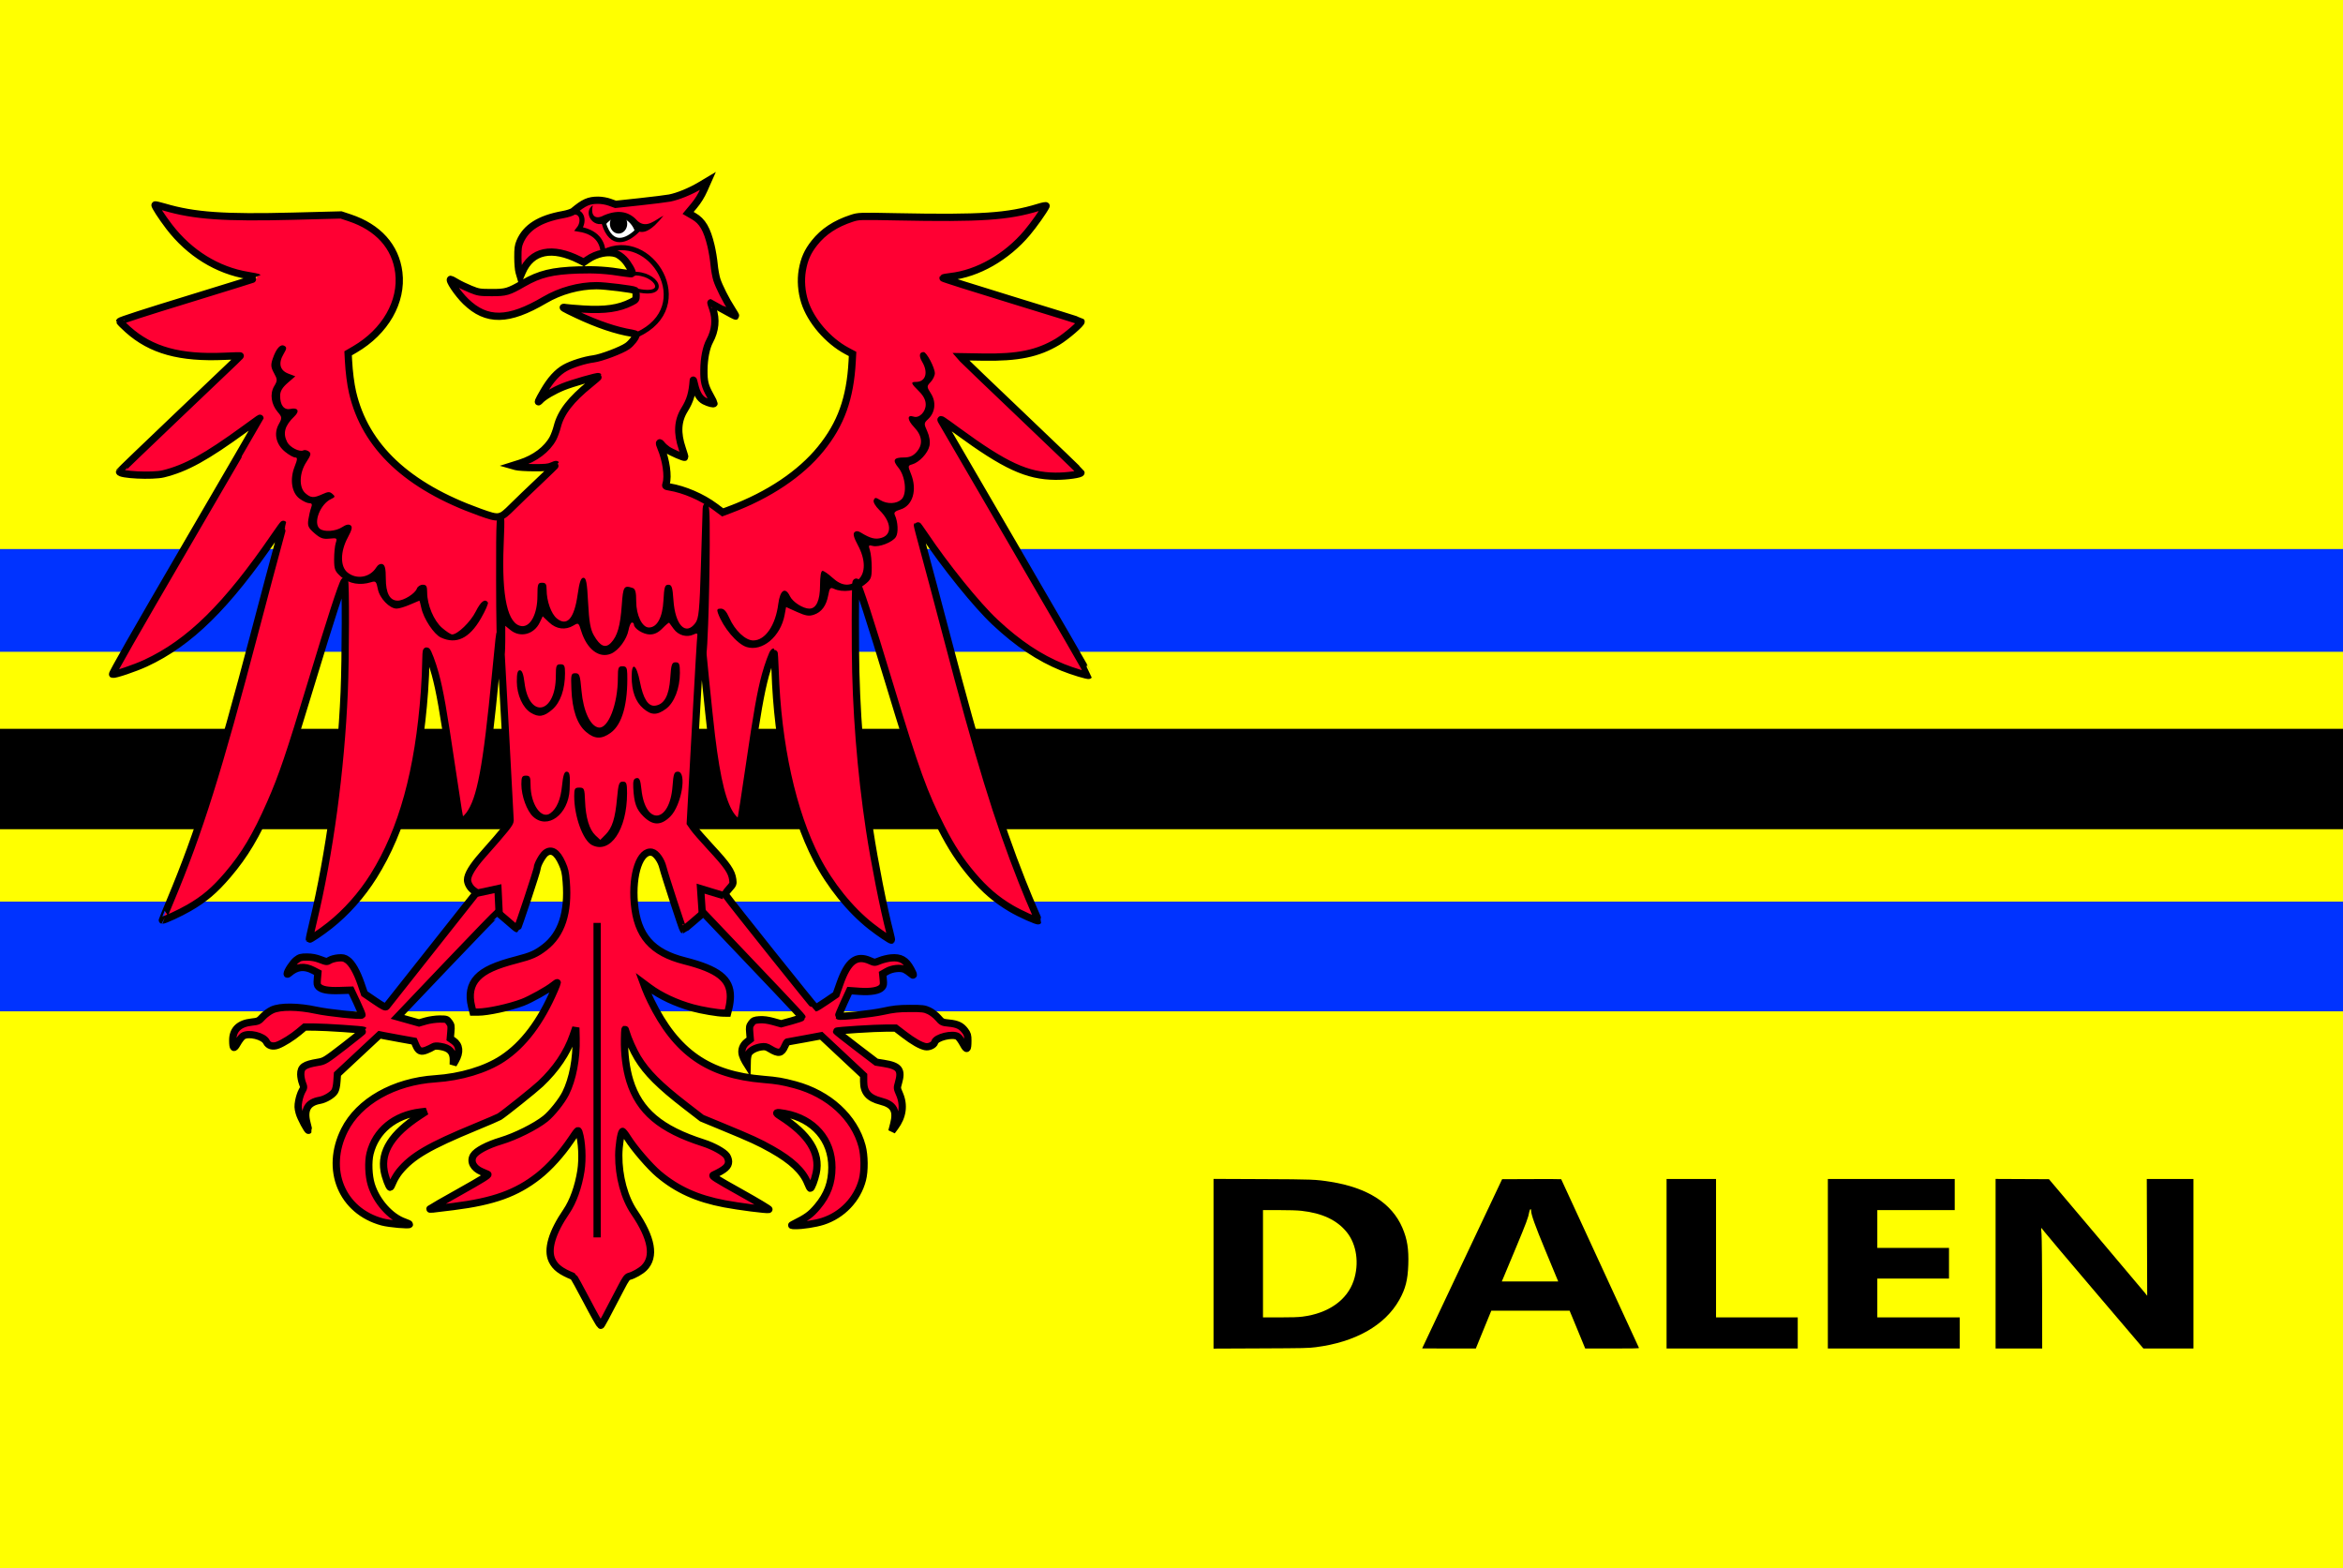
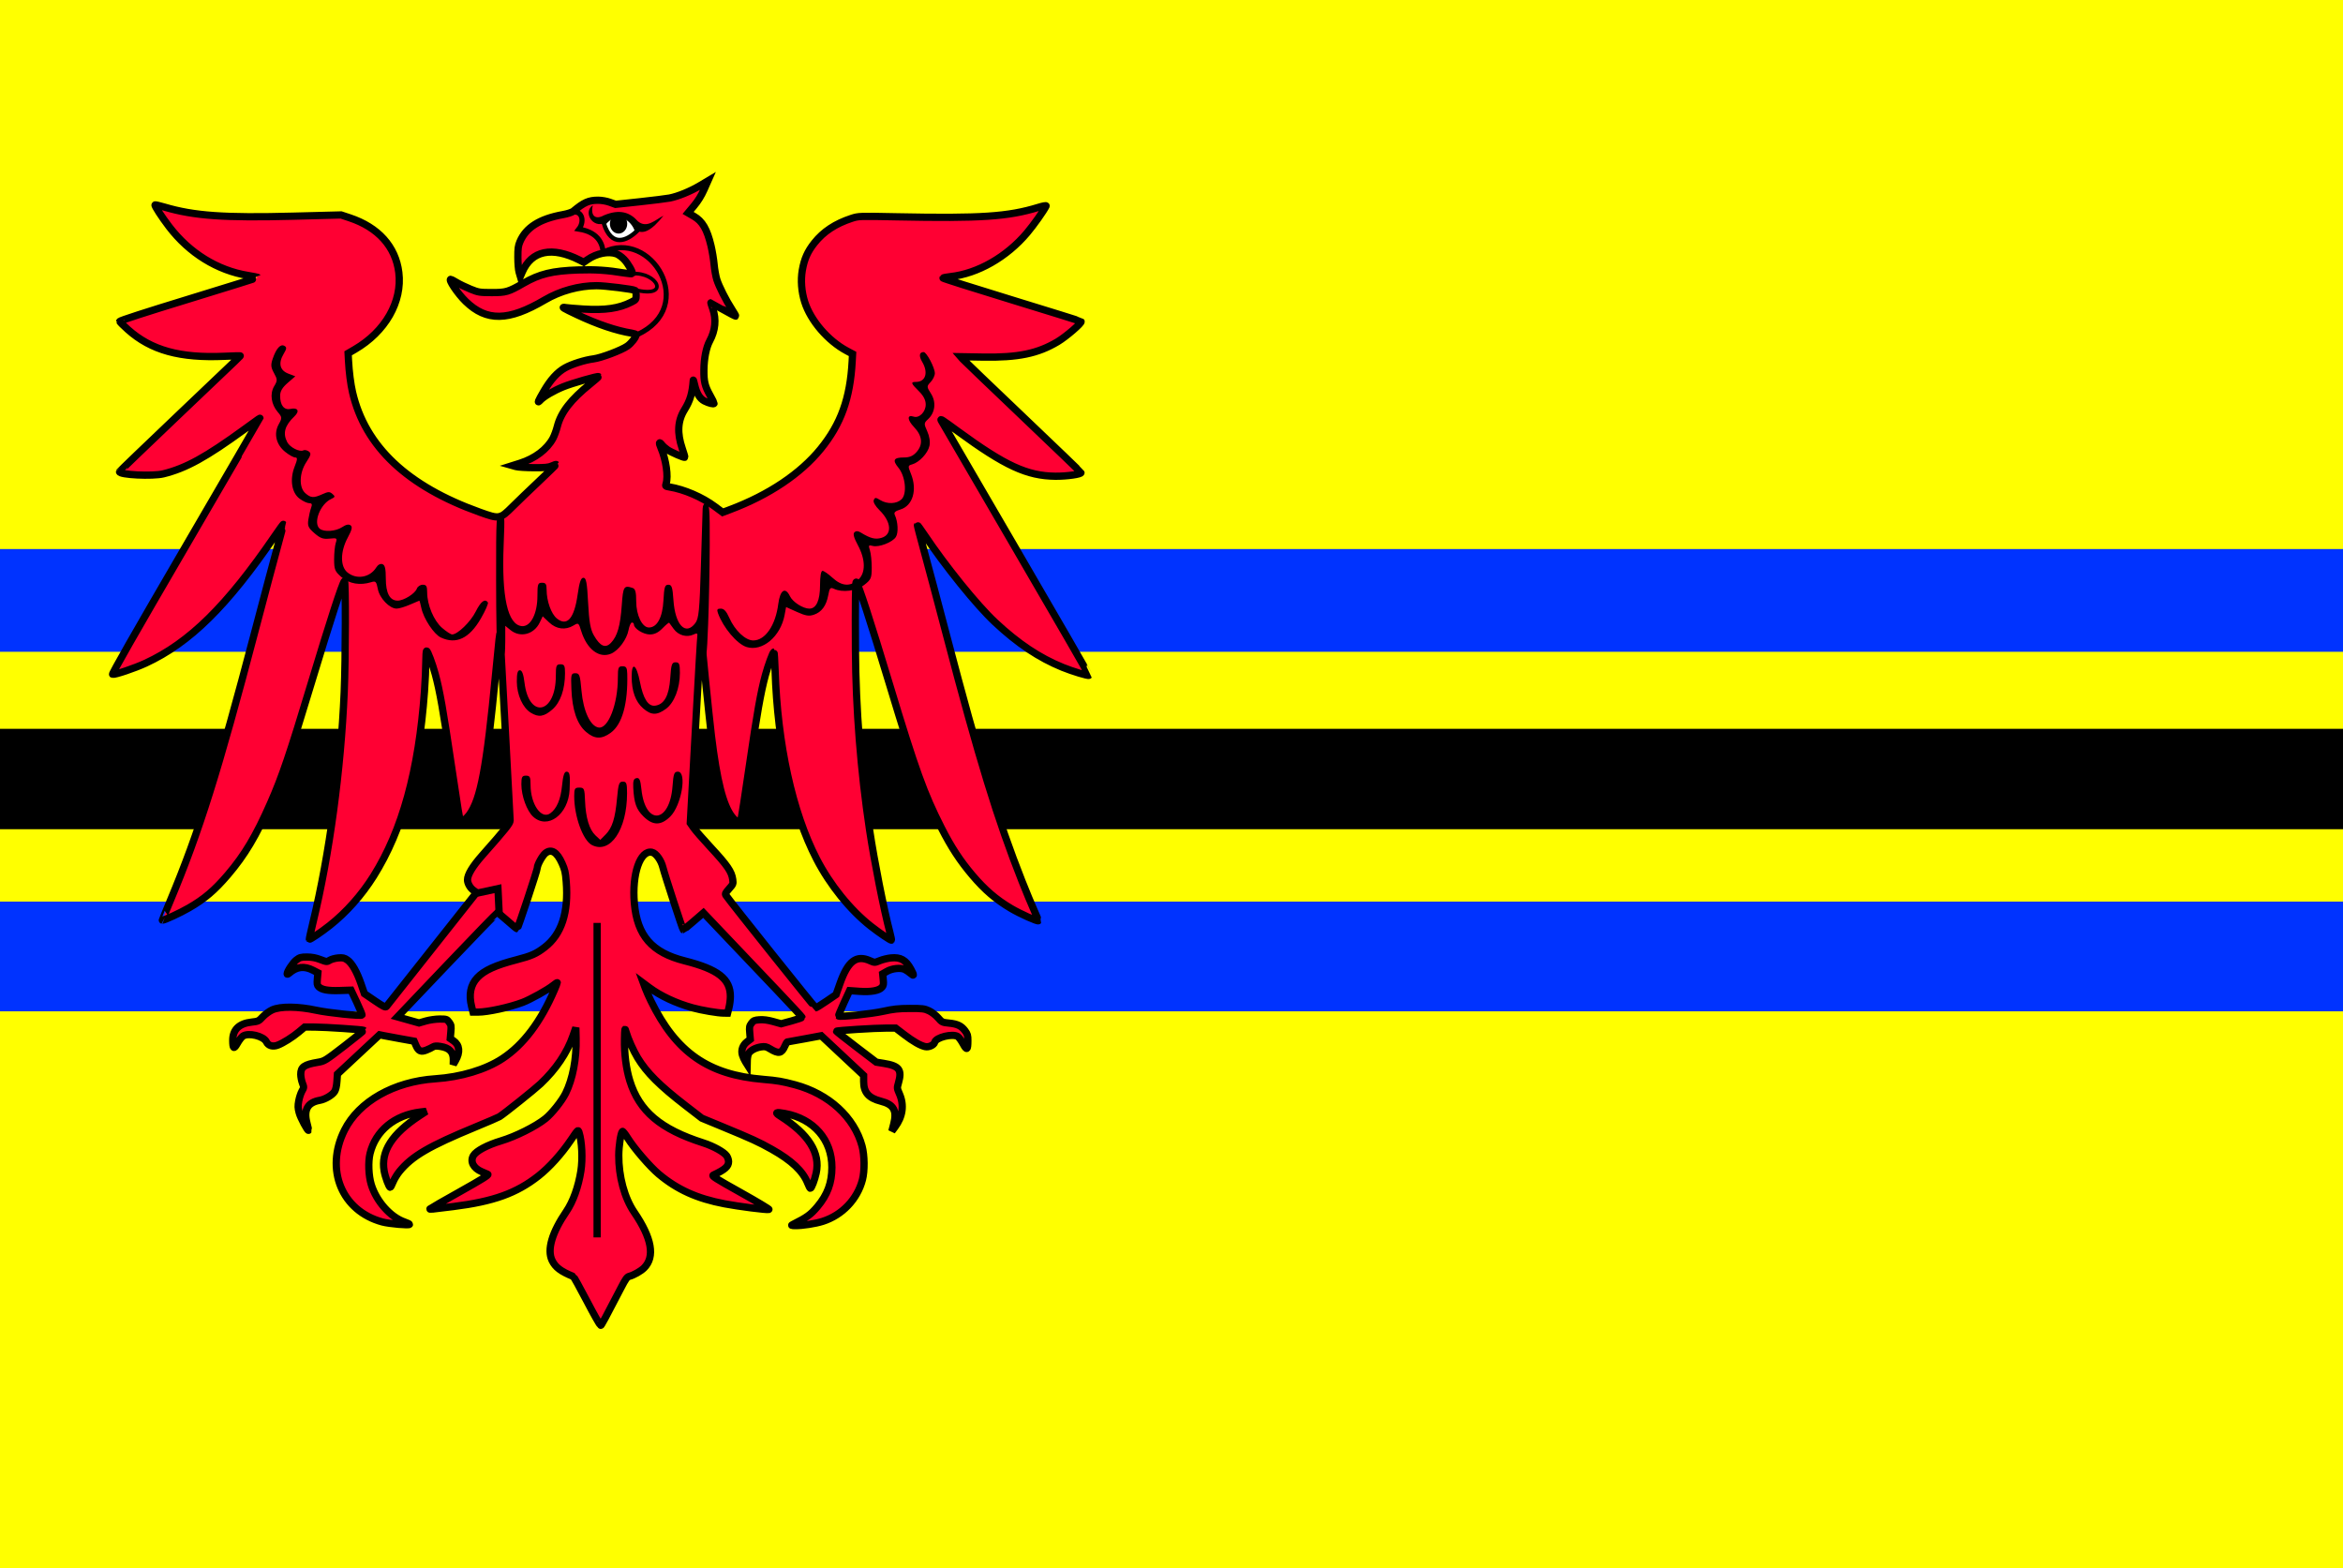
<svg xmlns="http://www.w3.org/2000/svg" xmlns:ns1="http://www.inkscape.org/namespaces/inkscape" xmlns:ns2="http://sodipodi.sourceforge.net/DTD/sodipodi-0.dtd" width="322.581" height="215.92" id="svg4115" version="1.1" ns1:version="0.48.4 r9939" ns2:docname="Nieuw document 11">
  <defs id="defs4117" />
  <ns2:namedview id="base" pagecolor="#ffffff" bordercolor="#666666" borderopacity="1.0" ns1:pageopacity="0.0" ns1:pageshadow="2" ns1:zoom="1.979899" ns1:cx="251.68208" ns1:cy="72.470181" ns1:document-units="px" ns1:current-layer="layer1" showgrid="false" fit-margin-top="0" fit-margin-left="0" fit-margin-right="0" fit-margin-bottom="0" ns1:window-width="1600" ns1:window-height="837" ns1:window-x="-8" ns1:window-y="-8" ns1:window-maximized="1" />
  <g ns1:label="Laag 1" ns1:groupmode="layer" id="layer1" transform="translate(-67.281,-218.688)">
    <rect style="fill:#ffff00;fill-opacity:1;stroke:none" id="rect3017" width="322.581" height="215.92" x="67.281" y="218.688" />
    <rect style="fill:#0033ff;fill-opacity:1;stroke:none" id="rect3787" width="322.581" height="14.143" x="67.281" y="294.277" />
    <rect style="fill:#000000;fill-opacity:1;stroke:none" id="rect3789" width="322.581" height="13.821" x="67.281" y="319.027" />
    <rect style="fill:#0033ff;fill-opacity:1;stroke:none" id="rect3791" width="322.581" height="15.107" x="67.281" y="342.813" />
-     <path style="fill:#000000" d="m 234.358,392.672 0,-11.681 6.637,0.028 c 7.022,0.029 7.435,0.046 9.488,0.373 5.089,0.811 8.426,2.95 9.877,6.33 0.671,1.561 0.889,2.936 0.811,5.106 -0.075,2.082 -0.382,3.286 -1.222,4.791 -1.97,3.53 -6.055,5.849 -11.526,6.542 -1.016,0.129 -1.51,0.14 -7.576,0.166 l -6.489,0.028 0,-11.681 z m 12.252,7.281 c 3.559,-0.451 6.146,-2.271 7.044,-4.957 0.785,-2.347 0.412,-4.98 -0.945,-6.664 -1.346,-1.671 -3.396,-2.636 -6.261,-2.948 -0.589,-0.064 -1.627,-0.097 -3.084,-0.097 l -2.196,-2.6e-4 0,7.386 0,7.386 2.308,0 c 1.694,0 2.528,-0.028 3.133,-0.105 z m 16.47,4.374 c 10e-4,-0.009 2.479,-5.254 5.506,-11.655 l 5.504,-11.639 4.067,-0.017 c 2.237,-0.009 4.067,-0.002 4.067,0.018 0,0.03 10.592,23.007 10.708,23.228 0.034,0.065 -0.744,0.082 -3.679,0.082 l -3.723,-4.6e-4 -0.683,-1.665 c -0.375,-0.916 -0.859,-2.087 -1.075,-2.604 l -0.392,-0.94 -5.39,0 -5.39,0 -0.979,2.39 c -0.538,1.315 -1.018,2.487 -1.065,2.605 l -0.086,0.214 -3.696,0 c -2.033,0 -3.695,-0.007 -3.694,-0.017 z m 18.632,-9.463 c -0.056,-0.136 -0.809,-1.954 -1.673,-4.039 -1.422,-3.429 -1.96,-4.933 -1.96,-5.48 0,-0.339 -0.181,-0.203 -0.25,0.188 -0.142,0.804 -0.373,1.421 -1.917,5.127 -0.877,2.104 -1.656,3.966 -1.731,4.138 l -0.138,0.313 3.885,0 3.885,0 -0.101,-0.247 z m 15.019,-2.193 0,-11.672 3.405,0 3.405,0 0,9.529 0,9.529 5.625,0 5.625,0 0,2.143 0,2.143 -9.03,0 -9.03,0 0,-11.672 z m 22.206,0 0,-11.672 8.734,0 8.734,0 0,2.143 0,2.143 -5.329,0 -5.329,0 0,2.605 0,2.605 4.935,0 4.935,0 0,2.11 0,2.11 -4.935,0 -4.935,0 0,2.671 0,2.671 5.675,0 5.675,0 0,2.143 0,2.143 -9.08,0 -9.08,0 0,-11.672 z m 23.094,-8e-4 0,-11.673 3.674,0.017 3.674,0.017 6.368,7.531 c 3.503,4.142 6.546,7.753 6.763,8.025 l 0.395,0.494 -0.029,-8.041 -0.029,-8.041 3.212,0 3.212,0 0,11.672 0,11.672 -3.443,0 -3.443,0 -6.611,-7.765 c -3.636,-4.271 -6.797,-8.013 -7.024,-8.316 -0.227,-0.303 -0.425,-0.54 -0.44,-0.528 -0.015,0.013 0.006,0.409 0.047,0.881 0.04,0.471 0.077,4.203 0.082,8.292 l 0.008,7.435 -3.208,0 -3.208,0 0,-11.673 z" id="path3799" ns1:connector-curvature="0" />
    <path style="fill:#ff0033;fill-opacity:1;stroke:#000000;stroke-opacity:1" d="m 149.992,401.148 c -2e-5,-0.106 -0.044,-0.161 -0.097,-0.122 -0.053,0.039 -0.875,-1.418 -1.826,-3.239 -0.951,-1.82 -1.792,-3.335 -1.868,-3.366 -1.704,-0.689 -2.46,-1.261 -2.914,-2.206 -0.709,-1.475 -0.017,-3.835 1.981,-6.758 0.909,-1.329 1.648,-3.396 1.989,-5.562 0.262,-1.663 0.145,-4.066 -0.258,-5.315 -0.129,-0.398 -0.134,-0.393 -1.112,1.051 -1.309,1.933 -2.981,3.783 -4.479,4.959 -3.037,2.382 -6.169,3.508 -11.695,4.206 -3.222,0.407 -3.34,0.418 -3.224,0.304 0.057,-0.057 1.922,-1.122 4.144,-2.367 2.974,-1.667 3.978,-2.292 3.806,-2.37 -0.128,-0.058 -0.503,-0.221 -0.834,-0.361 -1.155,-0.489 -1.629,-1.409 -1.145,-2.223 0.383,-0.644 1.903,-1.453 3.805,-2.025 2.002,-0.602 4.762,-1.98 6.091,-3.042 0.892,-0.713 2.278,-2.447 2.804,-3.51 0.972,-1.962 1.509,-4.79 1.438,-7.569 l -0.037,-1.471 -0.396,1.136 c -0.818,2.349 -2.339,4.596 -4.471,6.606 -0.803,0.757 -4.99,4.106 -5.652,4.521 -0.157,0.098 -1.633,0.734 -3.28,1.413 -6.417,2.645 -8.761,4.017 -10.491,6.138 -0.317,0.389 -0.71,1.037 -0.872,1.439 -0.162,0.402 -0.337,0.732 -0.388,0.732 -0.172,0 -0.691,-1.389 -0.844,-2.26 -0.471,-2.685 1.084,-5.108 4.874,-7.595 l 0.927,-0.608 -0.788,0.093 c -3.563,0.42 -6.184,2.577 -6.954,5.723 -0.278,1.138 -0.202,3.056 0.171,4.273 0.71,2.318 2.645,4.485 4.601,5.156 0.363,0.124 0.66,0.267 0.66,0.317 0,0.171 -2.804,-0.074 -3.739,-0.327 -5.578,-1.507 -7.931,-7.208 -5.215,-12.637 1.978,-3.956 6.824,-6.699 12.494,-7.073 3.526,-0.233 6.95,-1.261 9.255,-2.78 2.889,-1.904 5.278,-5.064 7.175,-9.492 0.205,-0.479 0.373,-0.91 0.373,-0.957 0,-0.047 -0.258,0.125 -0.574,0.381 -0.731,0.592 -3.111,1.918 -4.168,2.321 -1.803,0.688 -4.819,1.345 -6.172,1.345 l -0.682,0 -0.192,-0.762 c -0.415,-1.645 -0.152,-2.983 0.781,-3.974 0.952,-1.011 2.508,-1.72 5.431,-2.475 2.018,-0.521 2.688,-0.819 3.85,-1.714 2.319,-1.785 3.301,-4.779 2.962,-9.029 -0.103,-1.292 -0.185,-1.652 -0.571,-2.517 -0.699,-1.569 -1.48,-2.05 -2.287,-1.41 -0.415,0.329 -1.114,1.581 -1.12,2.007 -0.005,0.339 -2.677,8.403 -2.784,8.403 -0.056,0 -0.657,-0.496 -1.337,-1.103 -0.68,-0.607 -1.294,-1.103 -1.365,-1.103 -0.071,0 -3.198,3.225 -6.949,7.168 l -6.82,7.168 1.483,0.418 1.483,0.418 0.936,-0.27 c 0.515,-0.148 1.376,-0.27 1.914,-0.27 0.928,0 0.994,0.022 1.294,0.433 0.289,0.396 0.309,0.511 0.237,1.344 l -0.079,0.911 0.445,0.309 c 0.848,0.59 0.946,1.565 0.273,2.731 l -0.308,0.534 0.013,-0.578 c 0.025,-1.136 -0.502,-1.705 -1.771,-1.91 -0.545,-0.088 -0.831,-0.069 -1.041,0.068 -0.159,0.104 -0.562,0.299 -0.895,0.432 -0.759,0.304 -1.096,0.153 -1.443,-0.648 l -0.249,-0.575 -1.846,-0.331 c -1.016,-0.182 -2.085,-0.38 -2.377,-0.441 l -0.531,-0.111 -2.901,2.705 -2.901,2.705 -0.069,0.996 c -0.045,0.65 -0.153,1.134 -0.312,1.394 -0.302,0.493 -1.308,1.092 -2.053,1.223 -1.678,0.295 -2.245,1.307 -1.759,3.139 0.138,0.522 0.235,0.969 0.215,0.993 -0.111,0.131 -1.104,-1.725 -1.286,-2.405 -0.183,-0.683 -0.193,-0.923 -0.067,-1.629 0.081,-0.456 0.279,-1.065 0.441,-1.354 0.291,-0.521 0.292,-0.53 0.068,-1.114 -0.124,-0.324 -0.227,-0.867 -0.229,-1.208 -0.005,-1.009 0.471,-1.343 2.363,-1.659 0.904,-0.151 0.995,-0.207 3.639,-2.245 1.492,-1.15 2.689,-2.118 2.66,-2.153 -0.084,-0.099 -5.216,-0.44 -6.738,-0.449 l -1.38,-0.007 -0.804,0.673 c -0.877,0.734 -2.152,1.534 -2.903,1.821 -0.691,0.264 -1.306,0.087 -1.562,-0.448 -0.384,-0.803 -2.491,-1.313 -3.247,-0.786 -0.182,0.127 -0.52,0.567 -0.75,0.977 -0.487,0.869 -0.637,0.772 -0.641,-0.414 -0.004,-1.47 0.887,-2.321 2.619,-2.503 0.878,-0.092 0.971,-0.136 1.504,-0.717 0.312,-0.341 0.902,-0.774 1.31,-0.962 1.104,-0.51 3.561,-0.49 6.047,0.05 1.69,0.367 6.164,0.831 6.313,0.654 0.037,-0.043 -0.288,-0.831 -0.721,-1.749 l -0.789,-1.67 -1.563,0.051 c -1.637,0.053 -2.495,-0.106 -2.911,-0.543 -0.194,-0.204 -0.22,-0.38 -0.159,-1.073 l 0.073,-0.829 -0.652,-0.335 c -1.241,-0.637 -2.259,-0.517 -3.304,0.388 -0.154,0.134 -0.281,0.182 -0.281,0.107 0,-0.349 0.789,-1.545 1.263,-1.914 0.462,-0.36 0.647,-0.412 1.473,-0.412 0.653,4e-5 1.22,0.106 1.835,0.344 0.859,0.332 0.905,0.335 1.305,0.091 0.228,-0.139 0.754,-0.28 1.169,-0.314 0.623,-0.051 0.84,-0.002 1.243,0.277 0.638,0.442 1.32,1.631 1.893,3.3 l 0.461,1.344 1.438,0.98 c 1.161,0.791 1.467,0.943 1.586,0.789 0.081,-0.105 2.907,-3.678 6.279,-7.939 l 6.131,-7.748 -0.436,-0.318 c -0.452,-0.329 -0.805,-0.956 -0.805,-1.43 0,-0.714 0.693,-1.865 2.044,-3.392 3.241,-3.665 3.822,-4.393 3.822,-4.783 0,-0.208 -0.309,-5.984 -0.686,-12.837 -0.378,-6.852 -0.691,-12.563 -0.696,-12.69 -0.025,-0.584 -0.141,0.426 -0.613,5.357 -1.236,12.889 -2.062,17.298 -3.638,19.413 -0.396,0.531 -1.073,1.042 -1.193,0.9 -0.108,-0.128 -0.388,-1.838 -1.23,-7.519 -1.156,-7.799 -1.629,-10.48 -2.257,-12.794 -0.385,-1.419 -1.039,-3.162 -1.185,-3.162 -0.058,0 -0.107,0.678 -0.108,1.507 -0.001,0.829 -0.084,2.654 -0.186,4.055 -0.79,10.924 -3.047,19.118 -7.005,25.426 -1.637,2.609 -3.748,4.985 -6.036,6.795 -1.144,0.905 -2.737,1.982 -2.808,1.899 -0.024,-0.028 0.204,-1.077 0.507,-2.33 2.268,-9.392 3.828,-20.917 4.29,-31.69 0.197,-4.603 0.218,-15.541 0.03,-15.287 -0.346,0.467 -1.934,5.354 -4.514,13.89 -3.027,10.016 -4.037,12.992 -5.664,16.691 -1.976,4.492 -3.548,7.13 -5.872,9.853 -1.825,2.139 -3.229,3.332 -5.375,4.567 -1.24,0.714 -3.338,1.683 -3.642,1.683 -0.017,0 0.489,-1.241 1.123,-2.757 3.951,-9.446 6.548,-17.714 11.629,-37.022 1.277,-4.853 2.686,-10.139 3.131,-11.747 0.445,-1.608 0.792,-2.943 0.771,-2.968 -0.021,-0.025 -0.543,0.692 -1.159,1.592 -6.629,9.68 -11.723,14.696 -17.782,17.511 -1.494,0.694 -4.24,1.62 -4.565,1.54 -0.128,-0.032 3.049,-5.598 10.051,-17.605 5.631,-9.657 10.239,-17.586 10.239,-17.619 0,-0.071 0.136,-0.166 -2.088,1.452 -5.352,3.894 -8.09,5.402 -11.203,6.171 -1.484,0.367 -6.081,0.144 -6.045,-0.293 0.004,-0.051 3.612,-3.522 8.018,-7.713 9.478,-9.014 8.619,-8.188 8.559,-8.234 -0.027,-0.02 -0.976,0.005 -2.108,0.057 -6.153,0.279 -10.117,-0.819 -13.326,-3.689 -0.588,-0.526 -1.088,-1.027 -1.113,-1.113 -0.027,-0.095 3.729,-1.311 9.506,-3.077 5.252,-1.606 9.528,-2.945 9.501,-2.977 -0.027,-0.032 -0.647,-0.156 -1.378,-0.276 -4.191,-0.688 -8.039,-3.071 -10.817,-6.698 -1.023,-1.336 -2.039,-2.903 -1.95,-3.008 0.031,-0.036 0.611,0.098 1.29,0.298 4.098,1.208 8.234,1.5 17.771,1.252 l 6.552,-0.171 1.186,0.394 c 3.927,1.305 6.323,3.972 6.763,7.528 0.497,4.018 -1.861,8.143 -6.051,10.586 l -0.93,0.542 0.051,0.97 c 0.085,1.596 0.296,3.257 0.559,4.393 1.731,7.472 7.541,12.944 17.532,16.513 2.705,0.966 2.769,0.955 4.512,-0.779 0.672,-0.669 2.302,-2.235 3.622,-3.481 1.32,-1.246 2.383,-2.285 2.362,-2.31 -0.021,-0.025 -0.289,0.067 -0.595,0.204 -0.442,0.198 -0.957,0.247 -2.491,0.237 -1.064,-0.007 -2.156,-0.074 -2.428,-0.151 l -0.493,-0.139 1.029,-0.325 c 2.05,-0.646 3.727,-1.909 4.538,-3.414 0.196,-0.363 0.469,-1.108 0.607,-1.654 0.487,-1.927 1.871,-3.713 4.538,-5.856 0.647,-0.52 1.156,-0.968 1.131,-0.997 -0.097,-0.114 -3.659,0.911 -4.85,1.395 -1.331,0.542 -2.696,1.341 -3.168,1.856 -0.459,0.499 -0.326,0.162 0.482,-1.228 0.932,-1.604 1.862,-2.629 2.929,-3.229 0.922,-0.519 2.727,-1.09 3.921,-1.24 1.058,-0.134 3.85,-1.188 4.66,-1.761 0.56,-0.396 1.206,-1.234 1.206,-1.565 0,-0.064 -0.267,-0.159 -0.593,-0.212 -2.15,-0.347 -4.724,-1.218 -7.584,-2.565 -1.876,-0.883 -2.187,-1.075 -1.558,-0.961 0.24,0.044 1.34,0.136 2.444,0.206 3.024,0.19 4.932,-0.086 6.635,-0.957 0.634,-0.324 0.655,-0.355 0.655,-0.923 0,-0.323 -0.057,-0.629 -0.127,-0.68 -0.234,-0.171 -4.164,-0.658 -5.301,-0.658 -2.437,3.6e-4 -5.018,0.711 -7.16,1.971 -4.99,2.935 -8.008,2.988 -10.88,0.19 -1.101,-1.072 -2.428,-3.044 -2.049,-3.044 0.036,0 0.403,0.2 0.815,0.445 0.412,0.245 1.267,0.657 1.9,0.915 1.079,0.44 1.261,0.47 2.898,0.473 1.989,0.004 2.311,-0.09 4.361,-1.27 2.26,-1.301 3.991,-1.723 7.559,-1.844 2.335,-0.079 4.002,0.031 6.4,0.423 0.535,0.087 1.005,0.121 1.045,0.074 0.134,-0.158 -0.575,-1.389 -1.135,-1.969 -0.306,-0.317 -0.777,-0.655 -1.046,-0.75 -1.109,-0.391 -2.71,-0.069 -3.966,0.798 l -0.519,0.358 -0.573,-0.289 c -3.808,-1.924 -6.627,-1.329 -7.913,1.67 l -0.248,0.578 -0.17,-0.578 c -0.098,-0.333 -0.171,-1.201 -0.173,-2.048 -0.002,-1.242 0.041,-1.576 0.283,-2.149 0.831,-1.97 2.732,-3.169 5.932,-3.74 0.621,-0.111 1.241,-0.313 1.421,-0.463 1.461,-1.222 2.124,-1.516 3.417,-1.516 0.481,0 1.173,0.122 1.618,0.285 l 0.778,0.285 3.32,-0.356 c 1.826,-0.196 3.685,-0.428 4.131,-0.515 1.142,-0.223 2.848,-0.921 4.153,-1.697 l 1.112,-0.662 -0.542,1.22 c -0.357,0.802 -0.823,1.556 -1.364,2.204 l -0.822,0.984 0.784,0.455 c 1.194,0.692 1.829,1.784 2.375,4.08 0.169,0.71 0.359,1.864 0.424,2.565 0.064,0.701 0.232,1.636 0.372,2.078 0.303,0.953 1.276,2.877 2.074,4.099 0.314,0.481 0.551,0.9 0.525,0.93 -0.026,0.03 -0.797,-0.371 -1.715,-0.891 -0.917,-0.521 -1.682,-0.946 -1.7,-0.946 -0.018,0 0.101,0.381 0.263,0.846 0.501,1.436 0.352,2.977 -0.428,4.415 -0.479,0.884 -0.782,2.406 -0.796,4.005 -0.015,1.579 0.137,2.206 0.838,3.463 0.309,0.554 0.562,1.059 0.562,1.122 0,0.16 -0.716,-0.015 -1.333,-0.325 -0.625,-0.315 -1.079,-1.062 -1.338,-2.201 -0.101,-0.445 -0.189,-0.743 -0.195,-0.662 -0.132,1.813 -0.425,2.799 -1.212,4.072 -0.936,1.514 -1.033,3.199 -0.307,5.324 0.218,0.638 0.376,1.184 0.352,1.213 -0.083,0.097 -1.865,-0.676 -2.382,-1.033 -0.282,-0.195 -0.619,-0.493 -0.75,-0.663 -0.4,-0.521 -0.468,-0.346 -0.153,0.389 0.707,1.647 1.036,3.931 0.711,4.938 -0.112,0.346 -0.091,0.366 0.468,0.458 2.044,0.336 4.486,1.389 6.235,2.687 l 1.089,0.809 1.061,-0.4 c 5.298,-1.997 9.64,-4.907 12.426,-8.329 2.798,-3.436 4.067,-6.967 4.341,-12.082 l 0.053,-0.999 -0.788,-0.421 c -2.599,-1.388 -4.98,-4.156 -5.801,-6.742 -0.448,-1.41 -0.568,-2.993 -0.331,-4.359 0.269,-1.552 0.731,-2.591 1.687,-3.788 1.234,-1.547 2.873,-2.627 5.092,-3.356 0.964,-0.317 1.071,-0.32 6.222,-0.217 11.565,0.233 15.335,-0.018 19.497,-1.298 0.66,-0.203 1.116,-0.284 1.069,-0.191 -0.352,0.704 -1.695,2.599 -2.616,3.693 -2.82,3.347 -6.796,5.616 -10.57,6.032 -0.526,0.058 -0.978,0.147 -1.005,0.198 -0.026,0.051 4.223,1.399 9.443,2.995 5.22,1.596 9.523,2.939 9.561,2.984 0.153,0.18 -2.053,2.085 -3.228,2.787 -2.739,1.635 -5.462,2.196 -10.262,2.115 l -3.086,-0.052 0.278,0.318 c 0.153,0.175 3.872,3.739 8.265,7.921 4.393,4.182 8.003,7.652 8.023,7.712 0.074,0.228 -1.967,0.519 -3.53,0.503 -3.894,-0.04 -6.922,-1.435 -13.416,-6.184 -2.232,-1.632 -2.437,-1.766 -2.299,-1.498 0.056,0.109 4.67,8.033 10.253,17.608 5.583,9.575 10.122,17.442 10.089,17.482 -0.097,0.114 -2.258,-0.54 -3.628,-1.097 -3.226,-1.313 -6.143,-3.261 -9.298,-6.211 -2.514,-2.35 -6.82,-7.677 -9.787,-12.106 -0.474,-0.708 -0.881,-1.265 -0.904,-1.238 -0.023,0.027 0.375,1.566 0.885,3.42 0.51,1.853 1.919,7.142 3.13,11.752 4.467,16.998 7.049,25.411 10.383,33.824 0.577,1.456 1.329,3.267 1.672,4.025 0.343,0.758 0.606,1.396 0.586,1.418 -0.118,0.129 -2.501,-0.942 -3.781,-1.698 -2.034,-1.202 -3.592,-2.54 -5.303,-4.554 -1.69,-1.991 -2.941,-3.902 -4.28,-6.541 -2.417,-4.765 -3.541,-7.871 -7.092,-19.607 -2.739,-9.052 -4.26,-13.728 -4.624,-14.212 -0.107,-0.142 -0.145,3.098 -0.11,9.331 0.045,8.033 0.727,16.706 1.947,24.78 0.677,4.482 1.931,10.81 2.808,14.177 0.135,0.518 0.224,0.966 0.198,0.997 -0.067,0.079 -1.721,-1.039 -2.827,-1.91 -2.855,-2.248 -5.626,-5.681 -7.474,-9.259 -3.349,-6.485 -5.385,-15.737 -5.713,-25.953 -0.045,-1.395 -0.12,-2.537 -0.168,-2.537 -0.13,0 -0.803,1.826 -1.166,3.162 -0.648,2.385 -1.161,5.284 -2.202,12.427 -0.611,4.195 -1.075,7.162 -1.2,7.674 -0.092,0.377 -0.694,0.07 -1.226,-0.623 -1.209,-1.577 -2.055,-4.923 -2.806,-11.095 -0.329,-2.702 -1.383,-13.176 -1.383,-13.739 0,-0.114 -0.025,-0.178 -0.056,-0.141 -0.031,0.036 -0.374,5.871 -0.763,12.966 l -0.708,12.901 0.452,0.65 c 0.249,0.357 1.284,1.547 2.3,2.643 2.371,2.557 2.944,3.39 3.094,4.496 0.078,0.578 0.056,0.635 -0.506,1.269 -0.513,0.58 -0.567,0.695 -0.422,0.91 0.572,0.851 12.249,15.473 12.357,15.473 0.073,0 0.733,-0.409 1.465,-0.909 l 1.332,-0.909 0.538,-1.525 c 1.095,-3.101 2.255,-3.981 4.136,-3.139 0.626,0.28 0.64,0.28 1.343,-0.008 0.391,-0.16 1.08,-0.33 1.532,-0.376 1.319,-0.136 2.071,0.289 2.752,1.553 0.465,0.863 0.452,1.019 -0.048,0.578 -0.223,-0.197 -0.588,-0.444 -0.811,-0.55 -0.563,-0.268 -1.721,-0.141 -2.436,0.267 l -0.591,0.337 0.077,0.778 c 0.066,0.66 0.039,0.823 -0.176,1.077 -0.396,0.467 -1.512,0.669 -3.083,0.559 l -1.374,-0.097 -0.789,1.71 c -0.434,0.941 -0.762,1.742 -0.728,1.782 0.145,0.171 4.538,-0.292 6.135,-0.646 1.401,-0.311 2.131,-0.389 3.682,-0.394 1.717,-0.005 2.013,0.031 2.634,0.323 0.396,0.186 0.937,0.604 1.248,0.964 0.525,0.608 0.59,0.64 1.492,0.729 1.166,0.115 1.714,0.376 2.221,1.056 0.343,0.46 0.392,0.633 0.391,1.367 -0.003,1.295 -0.144,1.386 -0.664,0.427 -0.244,-0.45 -0.571,-0.898 -0.726,-0.996 -0.713,-0.45 -2.992,0.108 -3.172,0.777 -0.108,0.401 -0.814,0.724 -1.326,0.608 -0.676,-0.154 -1.647,-0.711 -2.887,-1.658 l -1.168,-0.892 -1.237,-0.002 c -1.616,-0.003 -6.917,0.331 -6.91,0.436 0.003,0.045 1.237,1.021 2.743,2.169 l 2.738,2.088 1.02,0.165 c 2.152,0.347 2.554,0.883 2.028,2.704 -0.201,0.695 -0.2,0.706 0.156,1.534 0.655,1.523 0.435,3.09 -0.635,4.526 l -0.427,0.573 0.248,-0.955 c 0.488,-1.879 0.021,-2.718 -1.763,-3.173 -1.684,-0.429 -2.369,-1.212 -2.369,-2.709 l 0,-0.837 -2.921,-2.733 -2.921,-2.733 -2.29,0.426 c -1.259,0.234 -2.331,0.428 -2.381,0.43 -0.05,0.002 -0.205,0.266 -0.344,0.587 -0.436,1.006 -0.852,1.08 -2.035,0.36 -0.504,-0.307 -0.699,-0.348 -1.248,-0.266 -0.788,0.119 -1.527,0.533 -1.724,0.967 -0.08,0.176 -0.151,0.576 -0.158,0.888 l -0.013,0.567 -0.252,-0.4 c -0.138,-0.22 -0.321,-0.626 -0.405,-0.901 -0.205,-0.669 0.04,-1.368 0.642,-1.827 l 0.445,-0.34 -0.076,-0.891 c -0.069,-0.805 -0.046,-0.932 0.234,-1.315 0.269,-0.369 0.415,-0.432 1.107,-0.484 0.532,-0.04 1.16,0.042 1.889,0.246 l 1.092,0.306 1.435,-0.391 c 0.789,-0.215 1.435,-0.439 1.435,-0.498 0,-0.059 -1.53,-1.717 -3.401,-3.683 -1.87,-1.967 -4.924,-5.178 -6.785,-7.137 l -3.385,-3.561 -1.354,1.167 c -0.744,0.642 -1.384,1.167 -1.42,1.166 -0.082,-0.002 -2.557,-7.582 -2.811,-8.608 -0.239,-0.969 -0.94,-1.939 -1.49,-2.06 -1.627,-0.36 -2.789,2.982 -2.435,7.007 0.393,4.478 2.41,6.79 6.919,7.932 4.619,1.17 6.302,2.482 6.302,4.913 0,0.42 -0.086,1.107 -0.192,1.526 l -0.192,0.762 -0.526,-0.003 c -0.809,-0.004 -3.057,-0.385 -4.287,-0.726 -2.274,-0.63 -4.421,-1.634 -5.983,-2.797 l -0.784,-0.584 0.257,0.694 c 0.142,0.382 0.484,1.158 0.761,1.724 3.476,7.108 7.894,10.19 15.501,10.814 1.885,0.155 2.64,0.283 4.345,0.742 4.651,1.251 8.16,4.461 9.231,8.445 0.347,1.289 0.369,3.411 0.05,4.632 -0.703,2.686 -2.782,4.866 -5.458,5.724 -1.009,0.324 -2.807,0.602 -3.799,0.588 -0.556,-0.008 -0.59,-0.026 -0.312,-0.165 1.925,-0.965 2.436,-1.336 3.367,-2.437 1.381,-1.635 1.995,-3.299 1.998,-5.411 0.005,-3.809 -2.512,-6.699 -6.463,-7.422 -1.28,-0.234 -1.437,-0.145 -0.639,0.361 3.909,2.479 5.54,5.073 4.935,7.853 -0.207,0.95 -0.642,2.086 -0.799,2.086 -0.051,0 -0.215,-0.314 -0.366,-0.699 -0.652,-1.659 -2.207,-3.129 -4.939,-4.667 -1.79,-1.008 -2.715,-1.432 -6.891,-3.157 l -2.746,-1.134 -2.246,-1.734 c -3.547,-2.737 -5.363,-4.551 -6.591,-6.58 -0.59,-0.976 -1.31,-2.585 -1.599,-3.574 -0.168,-0.576 -0.172,-0.554 -0.209,1.029 -0.045,1.947 0.227,4.081 0.729,5.7 1.301,4.201 4.223,6.676 10.104,8.558 1.419,0.454 2.886,1.267 3.239,1.795 0.141,0.211 0.256,0.56 0.256,0.777 0,0.677 -0.48,1.103 -2.101,1.864 -0.251,0.118 0.262,0.445 3.783,2.412 2.241,1.252 3.984,2.298 3.873,2.324 -0.332,0.081 -4.117,-0.404 -6.117,-0.784 -3.765,-0.714 -6.504,-1.951 -9.045,-4.083 -1.234,-1.035 -3.411,-3.565 -4.302,-4.999 -0.339,-0.546 -0.659,-0.943 -0.711,-0.882 -0.228,0.269 -0.49,1.991 -0.498,3.273 -0.019,2.926 0.785,5.887 2.136,7.868 2.425,3.555 2.879,6.129 1.35,7.652 -0.443,0.441 -1.428,1.001 -2.034,1.157 -0.312,0.08 -0.507,0.351 -1.152,1.6 -2.032,3.934 -2.778,5.311 -2.778,5.135 z" id="path3829-1" ns1:connector-curvature="0" />
    <path style="fill:none;stroke:#000000;stroke-width:0.7;stroke-linecap:butt;stroke-linejoin:miter;stroke-miterlimit:4;stroke-opacity:1;stroke-dasharray:none" d="m 145.782,248.014 c 1.6,-0.626 2.075,1.101 1.193,2.216 2.945,0.469 3.261,2.341 3.352,3.182 6.547,-3.346 13.155,7.507 4.659,11.364" id="path3936-1" ns1:connector-curvature="0" ns2:nodetypes="cccc" />
    <path style="fill:#000000;stroke:none" d="m 148.908,246.935 c -1.421,0.964 -0.005,3.244 1.663,2.443 2.037,-0.922 3.172,-0.171 4.161,0.852 0.979,0.937 2.307,0.17 3.892,-1.847 -1.16,0.59 -2.293,1.798 -3.523,0.767 -1.054,-1.206 -2.472,-1.733 -4.659,-0.824 -1.208,0.68 -1.897,0.042 -1.534,-1.392 z" id="path3938-5" ns1:connector-curvature="0" ns2:nodetypes="ccccccc" />
    <path style="fill:#ffffff;stroke:#000000;stroke-width:0.6;stroke-linecap:butt;stroke-linejoin:miter;stroke-miterlimit:4;stroke-opacity:1;stroke-dasharray:none" d="m 150.413,249.435 c 1.061,3.413 3.227,2.365 4.574,1.051 -0.526,-1.758 -2.754,-3.243 -4.574,-1.051 z" id="path3940-2" ns1:connector-curvature="0" ns2:nodetypes="ccc" />
    <path ns2:type="arc" style="fill:#000000;fill-opacity:1;stroke:none" id="path3942-7" ns2:cx="-333.48291" ns2:cy="-82.651604" ns2:rx="0.96595836" ns2:ry="1.1648321" d="m -332.517,-82.652 c 0,0.643 -0.432,1.165 -0.966,1.165 -0.533,0 -0.966,-0.522 -0.966,-1.165 0,-0.643 0.432,-1.165 0.966,-1.165 0.533,0 0.966,0.522 0.966,1.165 z" transform="matrix(1.235,0,0,1.159,564.295,345.289)" />
    <path style="fill:none;stroke:#000000;stroke-width:0.5;stroke-linecap:butt;stroke-linejoin:miter;stroke-miterlimit:4;stroke-opacity:1;stroke-dasharray:none" d="m 154.362,256.367 c 3.416,-0.239 5.334,3.474 0.284,2.216" id="path3944-6" ns1:connector-curvature="0" ns2:nodetypes="cc" />
    <path style="fill:none;stroke:#000000;stroke-width:1px;stroke-linecap:butt;stroke-linejoin:miter;stroke-opacity:1" d="m 149.491,345.747 0,43.298" id="path3950-1" ns1:connector-curvature="0" />
    <path style="fill:none;stroke:#000000;stroke-width:1px;stroke-linecap:butt;stroke-linejoin:miter;stroke-opacity:1" d="m 132.941,341.655 2.898,-0.625 0.17,3.466" id="path3952-4" ns1:connector-curvature="0" />
-     <path style="fill:none;stroke:#000000;stroke-width:1px;stroke-linecap:butt;stroke-linejoin:miter;stroke-opacity:1" d="m 163.965,344.383 -0.227,-3.352 3.182,0.966" id="path3954-2" ns1:connector-curvature="0" />
    <path style="fill:#000000" d="m 148.786,335.034 c -1.242,-0.626 -2.449,-3.945 -2.449,-6.735 0,-1.044 0.083,-1.182 0.712,-1.179 0.66,0.002 0.717,0.136 0.782,1.848 0.087,2.293 0.592,3.95 1.444,4.741 l 0.653,0.607 0.721,-0.725 c 0.925,-0.931 1.334,-2.227 1.588,-5.037 0.177,-1.953 0.284,-2.259 0.79,-2.259 0.504,0 0.586,0.225 0.586,1.605 0,4.998 -2.304,8.404 -4.826,7.133 z m 7.089,-3.941 c -0.993,-0.979 -1.298,-1.839 -1.409,-3.966 -0.048,-0.931 0.058,-1.244 0.445,-1.313 0.408,-0.073 0.542,0.231 0.679,1.536 0.53,5.057 3.902,4.716 4.284,-0.433 0.127,-1.716 0.229,-1.99 0.739,-1.99 1.287,0 0.493,4.656 -1.055,6.182 -1.28,1.262 -2.392,1.257 -3.683,-0.015 z m -15.196,0.027 c -0.868,-0.8 -1.617,-2.864 -1.617,-4.457 0,-1.006 0.097,-1.189 0.633,-1.189 0.542,0 0.633,0.182 0.633,1.269 0,2.666 1.479,4.802 2.711,3.917 0.901,-0.647 1.44,-1.919 1.625,-3.838 0.129,-1.334 0.311,-1.896 0.612,-1.896 0.449,0 0.525,0.433 0.429,2.464 -0.162,3.436 -3.032,5.566 -5.026,3.729 z m 7.266,-11.688 c -1.217,-1.053 -1.881,-3.006 -1.995,-5.868 -0.081,-2.033 -0.042,-2.19 0.545,-2.19 0.569,0 0.654,0.244 0.845,2.411 0.248,2.819 1.238,4.926 2.381,5.067 1.316,0.162 2.626,-3.252 2.626,-6.844 0,-1.41 0.072,-1.593 0.633,-1.593 0.515,0 0.638,0.19 0.66,1.027 0.108,4.117 -0.691,6.974 -2.271,8.125 -1.274,0.928 -2.238,0.89 -3.423,-0.135 z m -7.582,-2.618 c -1.108,-0.672 -1.919,-2.472 -1.927,-4.276 -0.005,-1.146 0.11,-1.574 0.422,-1.574 0.293,0 0.494,0.535 0.633,1.687 0.615,5.09 4.315,4.313 4.315,-0.906 0,-1.419 0.072,-1.602 0.633,-1.602 0.538,0 0.633,0.182 0.633,1.219 0,2.226 -0.634,4.04 -1.75,5.006 -1.154,0.999 -1.871,1.107 -2.958,0.448 z m 15.469,-0.601 c -1.057,-0.915 -1.583,-2.368 -1.585,-4.382 -0.002,-2.119 0.667,-1.686 1.139,0.736 0.452,2.322 1.138,3.397 2.09,3.274 1.248,-0.161 1.921,-1.381 2.081,-3.77 0.129,-1.924 0.222,-2.202 0.739,-2.202 0.504,0 0.592,0.216 0.592,1.456 0,2.12 -0.777,4.12 -1.927,4.958 -1.246,0.907 -2.019,0.89 -3.128,-0.069 z m 7.586,-8.544 c 0,-1.87 -0.019,-1.917 -0.662,-1.62 -0.934,0.433 -2.084,0.107 -2.718,-0.771 -0.297,-0.412 -0.578,-0.795 -0.624,-0.851 -0.045,-0.057 -0.457,0.282 -0.915,0.753 -0.581,0.598 -1.11,0.856 -1.753,0.856 -0.891,0 -2.186,-0.811 -2.186,-1.369 0,-0.151 -0.124,-0.274 -0.276,-0.274 -0.152,0 -0.363,0.472 -0.47,1.048 -0.232,1.258 -1.365,2.793 -2.388,3.234 -1.637,0.706 -3.349,-0.59 -4.128,-3.125 -0.348,-1.132 -0.382,-1.157 -1.048,-0.753 -1.119,0.678 -2.372,0.522 -3.366,-0.421 l -0.885,-0.838 -0.406,0.849 c -0.788,1.647 -2.676,2.142 -4.016,1.054 l -0.732,-0.595 0,2.101 c 0,1.607 -0.103,2.101 -0.438,2.101 -0.241,0 -0.523,-0.277 -0.628,-0.616 -0.105,-0.339 -0.193,-4.774 -0.195,-9.857 -0.004,-8.95 0.015,-9.241 0.607,-9.241 0.586,0 0.604,0.181 0.431,4.449 -0.288,7.132 0.56,10.906 2.495,11.104 1.21,0.124 2.156,-1.693 2.156,-4.14 0,-1.648 0.063,-1.83 0.633,-1.83 0.514,0 0.633,0.182 0.633,0.974 0,1.54 0.632,3.311 1.405,3.94 1.409,1.146 2.391,0.025 2.863,-3.271 0.249,-1.74 0.451,-2.327 0.8,-2.327 0.378,0 0.501,0.656 0.644,3.428 0.135,2.616 0.322,3.682 0.791,4.499 0.87,1.517 1.596,1.829 2.366,1.018 0.88,-0.928 1.277,-2.319 1.478,-5.18 0.181,-2.577 0.298,-2.762 1.489,-2.366 0.381,0.127 0.5,0.567 0.5,1.852 0,1.903 0.82,3.594 1.743,3.594 1.136,0 1.883,-1.385 2.006,-3.715 0.097,-1.856 0.195,-2.172 0.672,-2.172 0.473,0 0.581,0.324 0.704,2.122 0.235,3.434 1.666,4.94 3.009,3.166 0.48,-0.634 0.587,-1.724 0.771,-7.872 0.118,-3.925 0.226,-7.475 0.241,-7.889 0.017,-0.484 0.201,-0.753 0.512,-0.753 0.421,0 0.482,0.765 0.463,5.818 -0.012,3.2 -0.11,8.067 -0.218,10.815 -0.181,4.611 -0.241,4.997 -0.779,4.997 -0.511,0 -0.583,-0.237 -0.583,-1.926 z m 6.643,0.091 c -1.313,-0.413 -3.223,-2.68 -3.934,-4.667 -0.176,-0.492 -0.097,-0.616 0.391,-0.616 0.435,0 0.771,0.364 1.167,1.261 0.773,1.751 2.222,3.12 3.303,3.12 1.649,0 3.069,-2.075 3.447,-5.035 0.244,-1.914 0.967,-2.387 1.605,-1.053 0.383,0.801 1.802,1.708 2.671,1.708 0.955,0 1.472,-1.126 1.472,-3.21 0,-1.229 0.129,-1.993 0.338,-1.993 0.186,0 0.807,0.431 1.382,0.958 1.26,1.156 2.402,1.249 3.514,0.286 1.062,-0.919 1.052,-2.775 -0.028,-4.782 -0.562,-1.044 -0.699,-1.569 -0.463,-1.774 0.236,-0.204 0.496,-0.19 0.88,0.048 1.291,0.801 1.996,0.979 2.851,0.72 1.484,-0.45 1.352,-2.187 -0.288,-3.804 -0.591,-0.583 -0.903,-1.133 -0.789,-1.391 0.171,-0.387 0.256,-0.387 0.895,8.2e-4 0.966,0.586 2.25,0.537 2.928,-0.111 0.782,-0.748 0.544,-3.162 -0.428,-4.344 -0.859,-1.044 -0.663,-1.414 0.749,-1.414 0.774,0 1.245,-0.197 1.721,-0.721 0.949,-1.044 0.84,-2.246 -0.314,-3.457 -0.963,-1.012 -0.994,-1.756 -0.06,-1.446 0.764,0.254 1.662,-0.646 1.662,-1.664 0,-0.617 -0.303,-1.205 -0.949,-1.842 -1.101,-1.086 -1.157,-1.274 -0.38,-1.274 1.321,0 1.716,-1.296 0.841,-2.76 -0.482,-0.808 -0.4,-1.347 0.205,-1.347 0.399,0 1.531,2.141 1.54,2.913 0.004,0.322 -0.254,0.865 -0.573,1.206 -0.563,0.602 -0.562,0.648 0.048,1.613 0.736,1.164 0.57,2.598 -0.407,3.505 -0.581,0.539 -0.587,0.632 -0.115,1.672 0.31,0.683 0.425,1.447 0.302,2.013 -0.217,1.003 -1.409,2.273 -2.382,2.541 -0.587,0.161 -0.597,0.235 -0.168,1.288 0.904,2.217 0.258,4.409 -1.451,4.924 -0.722,0.218 -0.924,0.413 -0.77,0.742 0.44,0.942 0.518,2.447 0.156,3.031 -0.458,0.742 -2.354,1.473 -3.209,1.239 -0.552,-0.152 -0.594,-0.084 -0.372,0.604 0.137,0.426 0.25,1.493 0.25,2.372 0,1.458 -0.09,1.667 -1.033,2.396 -1.092,0.844 -2.976,1.085 -4.168,0.533 -0.5,-0.232 -0.6,-0.118 -0.786,0.89 -0.267,1.449 -0.924,2.333 -1.996,2.686 -0.673,0.221 -1.119,0.146 -2.321,-0.394 l -1.488,-0.668 -0.202,1.091 c -0.549,2.971 -3.073,5.092 -5.246,4.408 z m -42.086,-1.305 c -0.95,-0.447 -2.368,-2.589 -2.681,-4.047 -0.121,-0.565 -0.245,-1.027 -0.276,-1.027 -0.031,0 -0.614,0.246 -1.297,0.548 -0.682,0.301 -1.506,0.548 -1.831,0.548 -0.977,0 -2.34,-1.418 -2.589,-2.694 -0.203,-1.042 -0.296,-1.138 -0.908,-0.946 -1.527,0.479 -3.034,0.225 -4.092,-0.691 -0.91,-0.788 -1.018,-1.048 -1.018,-2.451 0,-0.863 0.102,-1.883 0.227,-2.266 0.216,-0.662 0.173,-0.691 -0.861,-0.587 -0.889,0.09 -1.268,-0.046 -2.078,-0.748 -0.845,-0.732 -0.968,-1.007 -0.836,-1.877 0.085,-0.561 0.259,-1.297 0.386,-1.636 0.173,-0.461 0.107,-0.616 -0.263,-0.616 -0.272,0 -0.872,-0.281 -1.333,-0.625 -1.09,-0.811 -1.372,-2.653 -0.677,-4.418 0.399,-1.014 0.413,-1.254 0.072,-1.254 -0.232,0 -0.853,-0.349 -1.38,-0.775 -1.245,-1.006 -1.596,-2.502 -0.89,-3.784 0.491,-0.892 0.485,-0.975 -0.125,-1.69 -0.914,-1.07 -1.117,-2.519 -0.499,-3.555 0.47,-0.786 0.468,-0.926 -0.02,-1.813 -0.438,-0.796 -0.467,-1.139 -0.169,-2.002 0.488,-1.41 1.062,-2.038 1.595,-1.747 0.35,0.191 0.333,0.386 -0.098,1.108 -0.764,1.279 -0.531,2.268 0.639,2.714 l 0.966,0.369 -1.045,0.905 c -0.742,0.643 -1.045,1.156 -1.045,1.771 0,1.323 0.539,2.006 1.43,1.812 1.021,-0.222 1.298,0.303 0.541,1.024 -1.338,1.273 -1.632,2.338 -0.987,3.565 0.376,0.714 1.712,1.388 2.217,1.118 0.169,-0.09 0.501,-0.024 0.74,0.147 0.361,0.259 0.306,0.504 -0.326,1.461 -0.984,1.489 -1.047,3.509 -0.135,4.299 0.758,0.656 1.131,0.676 2.35,0.126 0.806,-0.364 0.986,-0.367 1.381,-0.025 0.395,0.342 0.371,0.432 -0.187,0.69 -1.502,0.696 -2.506,3.284 -1.583,4.082 0.57,0.493 2.207,0.384 3.094,-0.206 0.539,-0.359 0.903,-0.437 1.163,-0.251 0.286,0.206 0.193,0.614 -0.387,1.692 -1.036,1.926 -1.053,3.971 -0.038,4.796 1.258,1.023 3.108,0.699 3.966,-0.695 0.227,-0.368 0.557,-0.545 0.842,-0.45 0.35,0.116 0.47,0.62 0.47,1.982 0,2.016 0.55,3.043 1.63,3.043 0.846,0 2.392,-0.965 2.643,-1.65 0.109,-0.297 0.473,-0.54 0.809,-0.54 0.497,0 0.611,0.195 0.611,1.046 0,1.729 0.915,3.908 2.055,4.895 0.575,0.497 1.196,0.904 1.382,0.904 0.752,0 2.539,-1.73 3.245,-3.142 0.704,-1.408 1.273,-1.838 1.679,-1.27 0.095,0.134 -0.339,1.129 -0.965,2.213 -1.591,2.753 -3.402,3.613 -5.514,2.618 z" id="path4018-3" ns1:connector-curvature="0" />
  </g>
</svg>